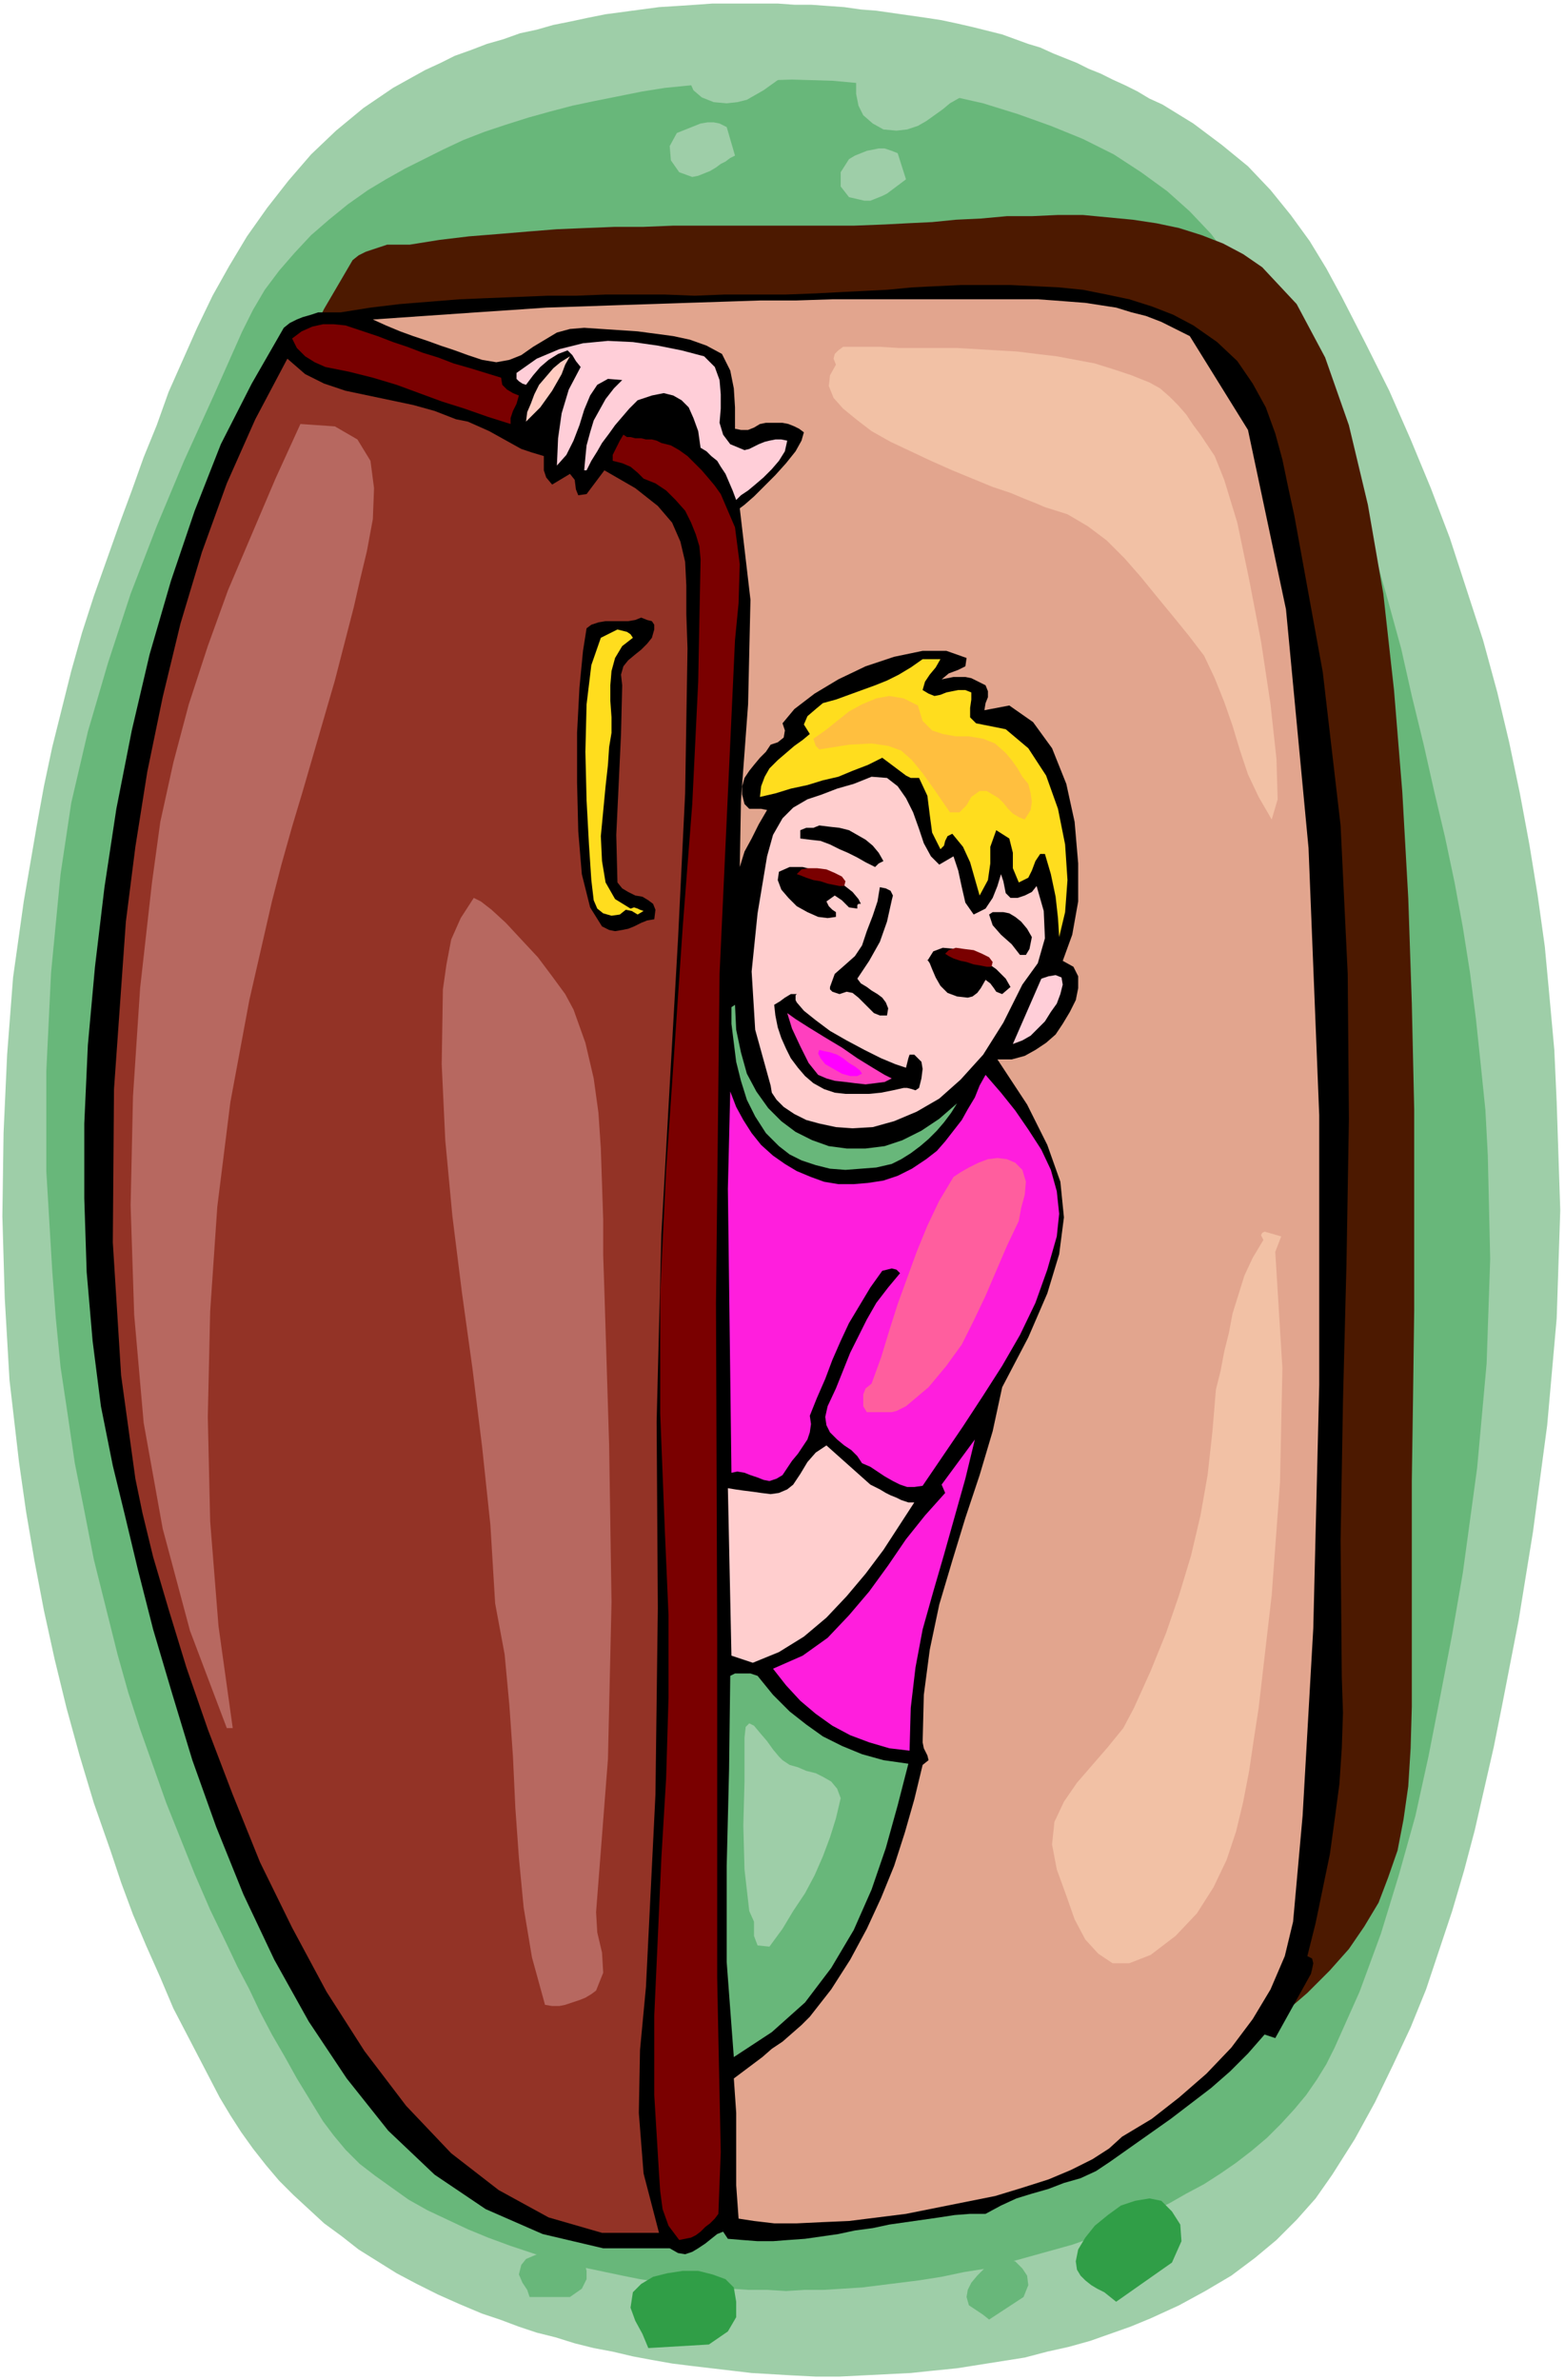
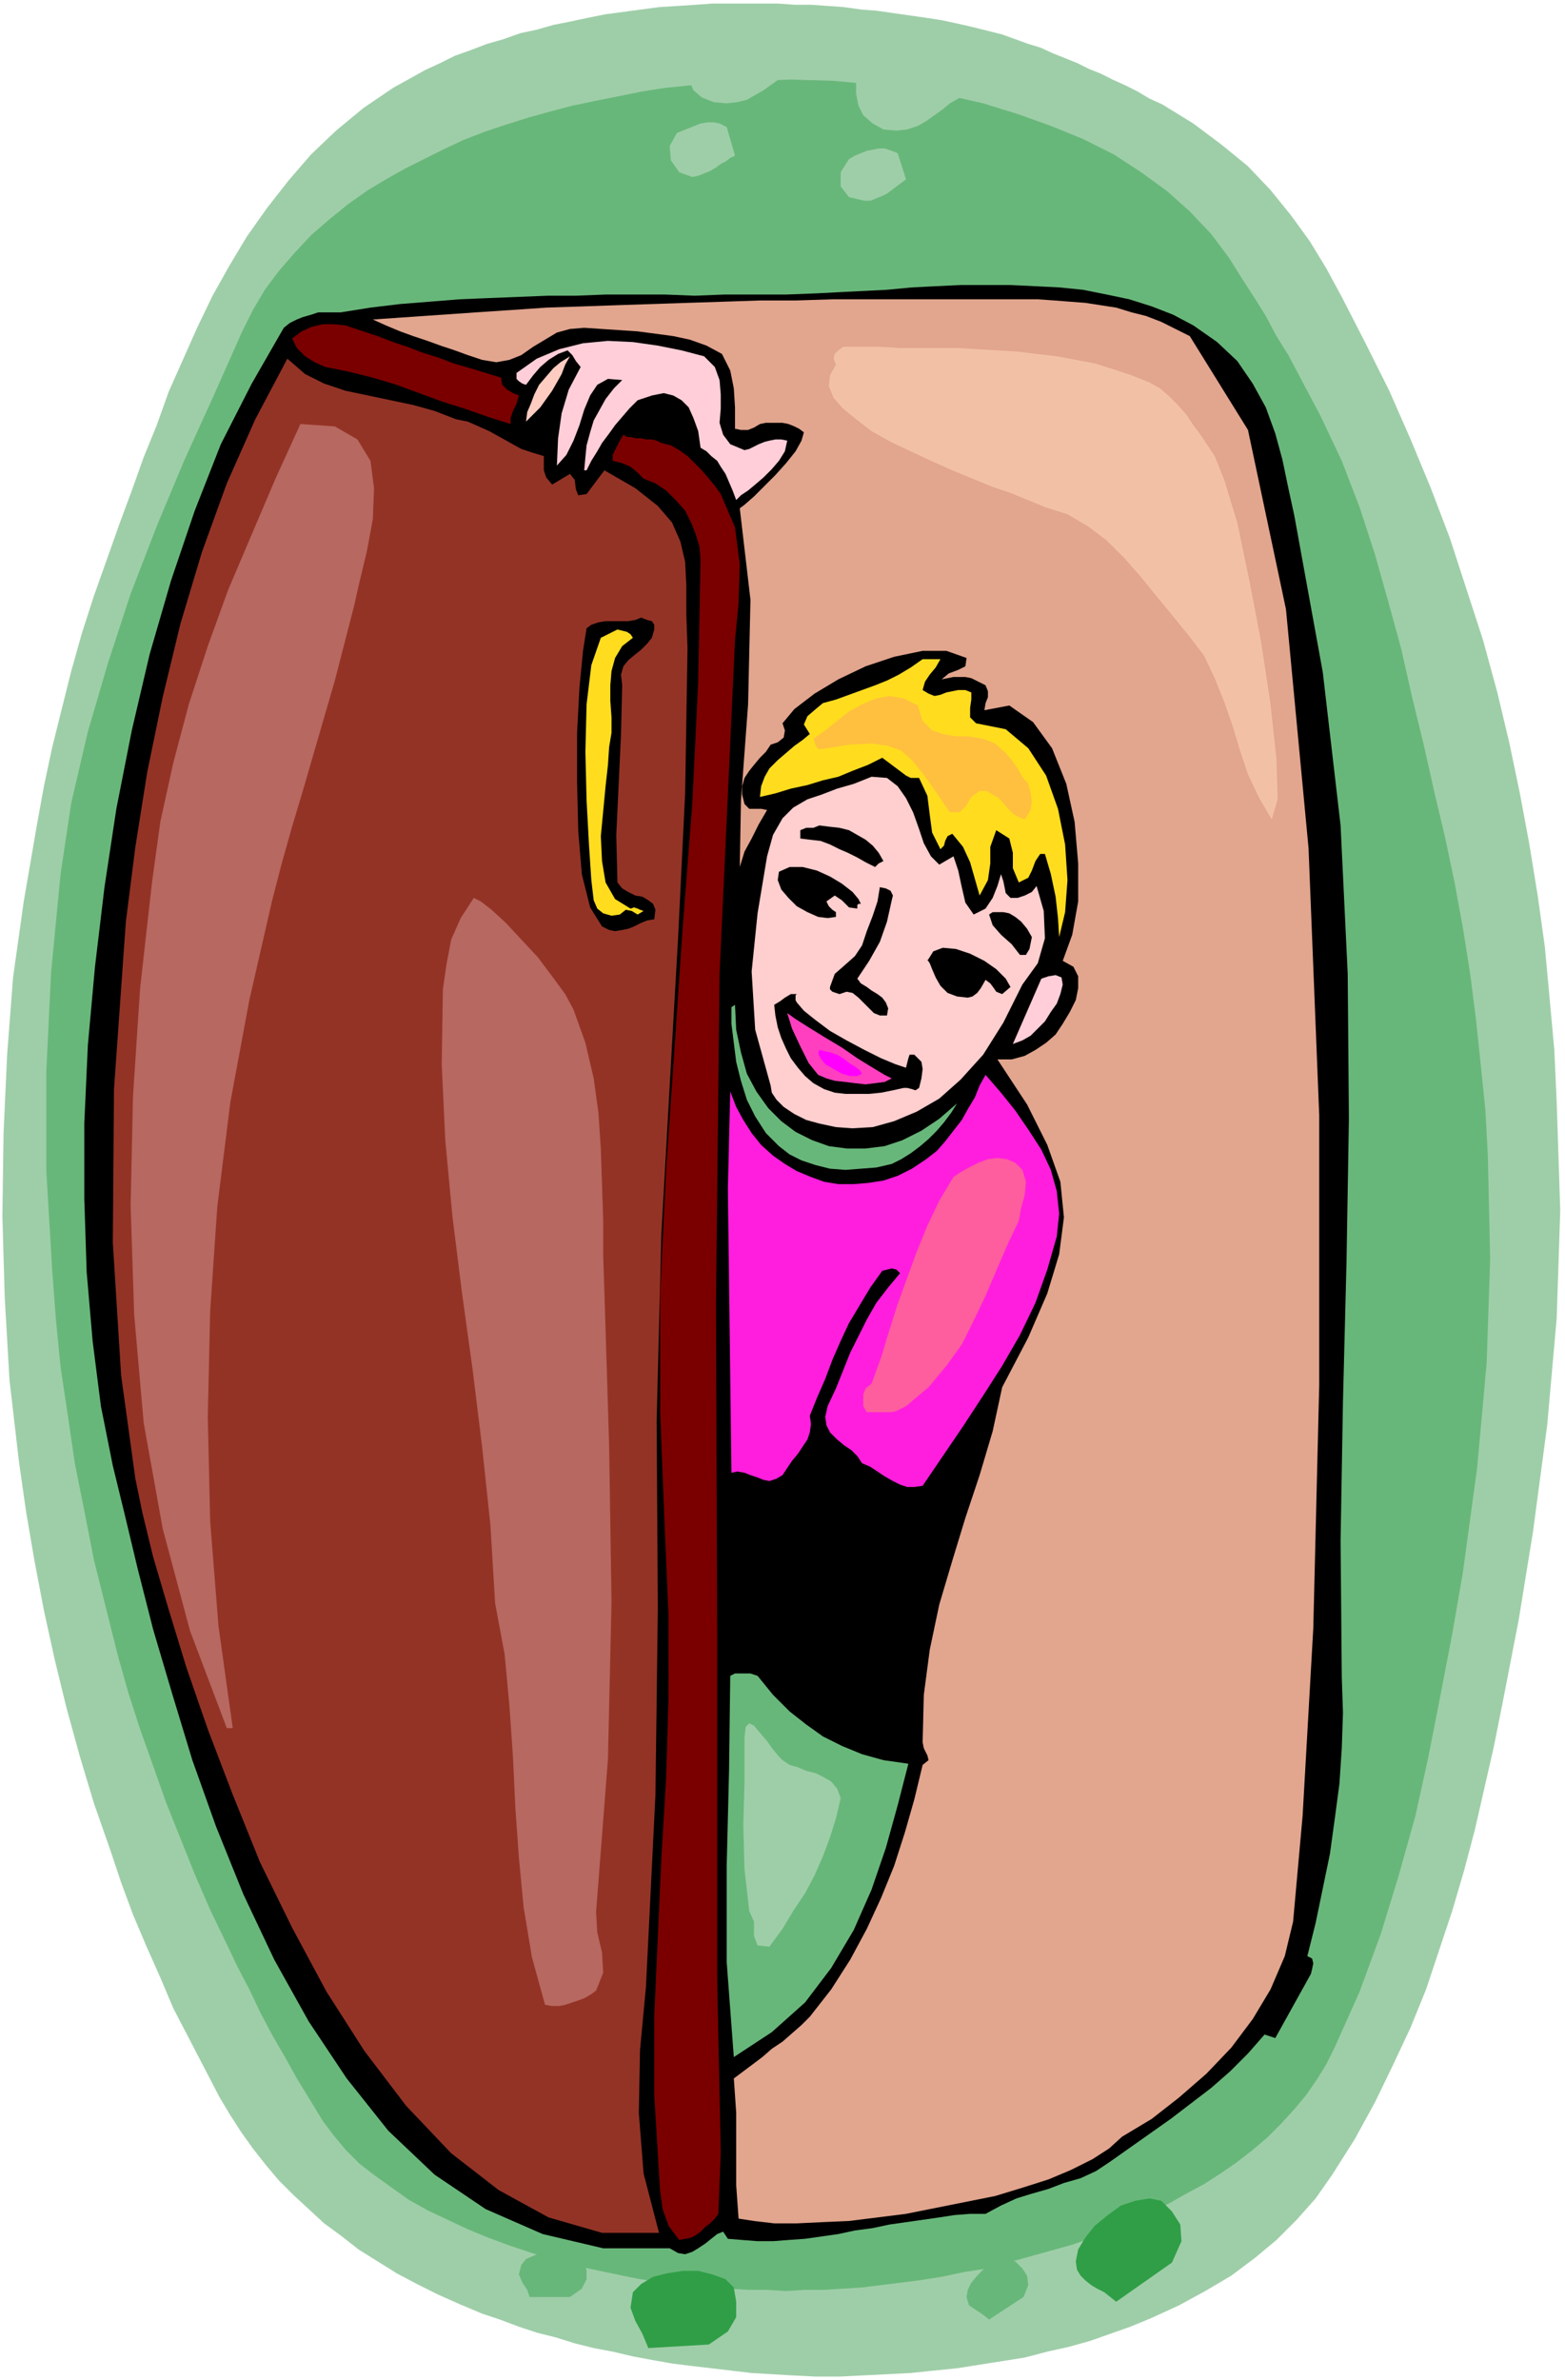
<svg xmlns="http://www.w3.org/2000/svg" fill-rule="evenodd" height="2.004in" preserveAspectRatio="none" stroke-linecap="round" viewBox="0 0 1318 2004" width="1.318in">
  <style>.pen1{stroke:none}.brush2{fill:#9ecea8}.brush3{fill:#68b77a}.brush6{fill:#000}.brush7{fill:#ffced8}.brush9{fill:#7a0000}.brush10{fill:#f2c1a5}.brush13{fill:#b76860}.brush16{fill:#ffcece}.brush19{fill:#ff1edd}</style>
  <path class="pen1 brush2" d="m185 1766-13-25-13-25-13-25-11-26-12-27-11-26-10-27-9-27-14-40-12-40-11-40-10-41-9-41-8-42-7-41-6-42-8-69-4-69-2-69 1-70 3-66 5-65 9-64 11-64 6-33 7-33 8-32 8-32 9-32 10-31 11-31 11-31 10-27 10-28 11-27 10-28 12-27 12-27 13-27 14-25 15-25 17-24 18-23 19-22 21-20 23-19 25-17 27-15 13-6 12-6 14-5 13-5 14-4 14-5 14-3 14-4 15-3 14-3 15-3 15-2 15-2 15-2 16-1 15-1 14-1h55l14 1h14l14 1 14 1 14 2 13 1 14 2 14 2 14 2 13 2 14 3 13 3 12 3 12 3 11 4 11 4 10 3 11 5 10 4 10 4 10 5 10 4 10 5 11 5 10 5 10 6 11 5 26 16 24 18 22 18 19 20 17 21 16 22 14 23 13 24 20 39 20 40 18 41 17 41 16 42 14 43 14 43 12 44 10 42 9 43 8 43 7 43 6 43 4 43 4 44 2 44 3 91-3 91-8 90-12 90-6 37-6 37-7 36-7 36-7 35-8 35-8 35-9 34-10 34-11 33-11 33-13 32-15 32-15 31-17 31-19 30-14 20-16 18-17 17-18 15-20 15-22 13-22 12-24 11-17 7-17 6-17 6-18 5-18 4-19 5-19 3-19 3-19 3-20 2-19 2-20 1-20 1-20 1h-20l-20-1-17-1-17-1-17-2-17-2-17-2-16-2-17-3-16-3-17-4-16-3-16-4-16-5-16-4-15-5-16-6-15-5-19-8-18-8-18-9-17-9-16-10-16-10-14-11-15-11-13-12-13-12-12-12-11-13-11-14-10-14-9-14-9-15z" />
  <path class="pen1 brush3" d="m272 1786-11-18-11-18-10-18-11-19-10-19-9-19-10-19-9-19-14-29-13-30-12-30-12-30-11-31-11-31-10-31-9-32-10-40-10-40-8-41-8-40-6-41-6-40-4-41-3-40-5-84v-84l4-83 8-83 9-60 14-60 17-58 19-58 22-57 23-55 25-55 24-54 9-18 10-17 12-16 13-15 14-15 15-13 16-13 17-12 15-9 16-9 16-8 16-8 17-8 18-7 18-6 19-6 18-5 19-5 19-4 20-4 20-4 19-3 20-2 20-2 34-2 33-1 34 1 33 3 32 4 31 5 31 7 29 9 28 10 27 11 26 13 23 15 22 16 19 17 18 19 15 20 10 16 11 17 10 16 9 17 10 16 9 17 9 17 9 17 18 38 15 39 13 40 11 39 11 40 9 40 10 41 9 40 9 38 8 38 7 38 6 38 5 39 4 38 4 39 2 38 2 87-3 88-8 88-12 88-9 52-10 52-10 51-11 50-14 50-15 49-18 49-21 47-7 14-8 13-9 13-10 12-11 12-12 12-13 11-13 10-13 9-14 9-15 8-14 8-16 8-16 7-16 7-17 7-17 6-18 5-18 5-18 5-18 5-19 3-19 4-19 3-16 2-16 2-16 2-16 1-16 1h-16l-16 1-16-1h-16l-15-1-16-1-15-1-16-2-15-2-14-2-15-3-19-4-19-4-19-5-19-6-18-6-19-7-17-7-17-8-17-8-16-9-14-10-14-10-13-10-12-12-10-12-9-12z" />
  <path class="pen1 brush2" d="m715 134 5-3 5-2 5-2 5-1 5-1h5l6 2 5 2 7 22-4 3-4 3-4 3-4 3-4 2-5 2-5 2h-5l-13-3-7-9v-12l7-11zm-145-22 5-2 5-2 5-2 5-2 6-1h5l5 1 6 3 7 24-4 2-4 3-4 2-4 3-5 3-5 2-5 2-5 1-11-4-7-10-1-12 6-11z" />
  <path class="pen1 brush3" d="m855 1904 6 6 4 6 1 8-4 10-29 19-5-4-6-4-6-4-2-7 1-6 3-6 5-6 6-6 6-4 7-3h7l6 1zm-363 0 2 8v7l-4 8-10 7h-34l-2-6-4-6-3-7 2-8 4-5 7-3 7-3 9-1h8l7 2 7 3 4 4z" />
  <path class="pen1 brush2" d="m733 50 9-4 8-4 9-3 8-3 9-1h9l9 2 9 4 11 38-7 4-7 4-6 5-7 5-7 5-7 4-9 3-9 1-11-1-9-5-8-7-4-8-2-10V69l4-10 8-9zM590 30l8-4 9-4 8-4 8-2 8-2h9l8 2 9 4 14 37-7 4-7 5-7 5-7 5-7 4-7 4-8 2-9 1-11-1-10-4-7-6-4-9-2-9 1-10 4-10 7-8z" />
  <path class="pen1" d="m978 1853 9 9 7 11 1 14-8 18-47 33-5-4-5-4-6-3-5-3-5-4-4-4-3-5-1-7 2-10 6-10 8-10 11-9 11-8 12-4 12-2 10 2zm-360 73 2 12v13l-7 12-16 11-51 3-5-12-6-11-4-11 2-13 7-7 10-6 12-3 13-2h13l12 3 11 4 7 7z" style="fill:#309e47" />
-   <path class="pen1" style="fill:#4c1900" d="m994 1761-13 8-13 7-13 5-14 4-14 4-13 5-13 5-13 6h-13l-13 1-14 2-13 2-14 2-14 3-15 3-14 2-14 3-14 2-14 2-14 1-13 1h-26l-12-2-4-7-5 2-5 4-5 4-6 4-6 3-6 2h-7l-7-4-14 2-15 1h-28l-15-1-14-1-15-1h-15l-49-21-44-25-40-28-36-33-32-35-29-38-26-41-22-43-20-44-18-46-14-47-13-48-11-48-9-49-8-48-6-47-9-76-6-79-3-80 1-81 4-81 9-79 14-77 19-73 15-45 14-45 15-45 16-44 17-44 19-43 21-42 24-41 5-4 6-3 6-2 6-2 6-2h19l25-4 25-3 25-2 24-2 25-2 24-1 25-1h24l25-1h152l26-1 19-1 21-1 20-2 21-1 22-2h21l22-1h21l21 2 21 2 20 3 19 4 19 6 18 7 17 9 16 11 29 31 24 45 20 57 16 67 13 75 9 81 7 86 5 89 3 89 2 89v169l-1 76-1 68v190l-1 35-2 32-4 28-5 26-8 23-8 21-12 20-13 19-16 18-19 19-22 19-25 20-28 21-32 23z" />
  <path class="pen1 brush6" d="m1101 1647 4 2 1 4-1 5-1 4-30 54-9-3-14 16-15 15-16 14-17 13-17 13-17 12-17 12-17 12-12 8-13 6-14 4-13 5-14 4-13 4-13 6-13 7h-13l-13 1-13 2-14 2-14 2-14 2-14 3-15 2-14 3-14 2-14 2-14 1-13 1h-13l-13-1-12-1-4-6-5 2-5 4-5 4-6 4-5 3-6 2-6-1-7-4h-56l-51-12-48-21-43-29-39-37-35-44-32-48-29-52-26-55-23-57-20-56-17-56-16-54-13-51-11-46-10-41-10-50-7-55-5-58-2-62v-63l3-66 6-66 8-67 10-66 13-66 15-64 18-62 20-59 22-56 26-51 27-47 5-4 6-3 5-2 7-2 6-2h19l25-4 25-3 25-2 25-2 24-1 25-1 25-1h24l25-1h50l25 1 25-1h52l26-1 19-1 20-1 20-1 21-2 20-1 21-1h42l21 1 20 1 20 2 20 4 19 4 19 6 18 7 17 9 20 14 17 16 13 19 11 20 8 22 6 22 5 24 5 23 24 132 15 129 6 125 1 122-2 120-3 118-2 117 1 115 1 30-1 30-2 30-4 30-4 29-6 29-6 29-7 28z" />
  <path class="pen1 brush7" d="m620 421-3-8-3-7-3-7-4-6-3-5-5-4-4-4-5-3-2-14-4-11-4-9-6-6-7-4-8-2-10 2-12 4-7 7-6 7-6 7-5 7-6 8-4 7-5 8-4 8h-2l1-11 1-10 3-11 3-10 5-9 5-9 7-9 7-7-12-1-9 5-6 9-5 12-4 13-5 13-6 12-8 9 1-23 3-21 6-20 10-19-4-5-3-5-4-4-8 3-8 5-7 6-6 7-6 8-3-1-3-2-2-2v-5l17-12 19-8 20-5 21-2 21 1 21 3 20 4 19 5 9 9 4 11 1 12v12l-1 12 3 10 6 8 12 5 4-1 4-2 4-2 5-2 4-1 5-1h5l5 1-2 9-5 8-6 7-7 7-7 6-6 5-6 4-4 4z" />
  <path class="pen1" style="fill:#e2a58e" d="m623 428 4-3 8-7 8-8 10-10 9-10 8-10 5-9 2-7-4-3-4-2-5-2-5-1h-14l-5 1-5 3-5 2h-6l-5-1v-18l-1-16-3-15-7-14-13-7-14-5-14-3-15-2-15-2-15-1-15-1-15-1-12 1-11 3-10 6-10 6-10 7-10 4-11 2-12-2-12-4-11-4-12-4-11-4-12-4-11-4-12-5-11-5 29-2 29-2 29-2 30-2 29-2 30-1 29-1 30-1 30-1 31-1 30-1h30l31-1h173l14 1 13 1 13 1 13 2 13 2 13 4 12 3 13 5 12 6 12 6 49 79 32 151 19 201 9 225v227l-5 205-9 158-8 89-7 29-12 28-15 25-18 24-21 22-23 20-23 18-25 15-11 10-14 9-18 9-19 8-22 7-23 7-25 5-25 5-25 5-24 3-24 3-23 1-21 1h-19l-17-2-13-2-2-28v-61l-2-29 8-6 8-6 8-6 8-7 9-6 8-7 8-7 7-7 18-23 16-25 14-26 12-26 11-27 9-28 8-28 7-29 5-4-1-4-3-6-1-5 1-40 5-38 8-38 11-37 11-36 12-36 11-37 8-37 22-42 16-37 10-33 4-31-3-30-11-31-17-34-25-38h12l11-3 9-5 9-6 8-7 6-9 6-10 5-10 2-10v-10l-4-8-9-5 8-22 5-28v-32l-3-35-7-32-12-30-16-22-20-14-21 4 1-6 2-5v-5l-2-5-4-2-4-2-4-2-5-1h-10l-5 1-5 1 6-5 8-3 6-3 1-7-17-6h-20l-24 5-24 8-23 11-20 12-17 13-10 12 2 6-1 6-5 4-6 2-4 6-5 5-5 6-4 5-4 6-2 7v7l2 8 4 4h10l5 1-7 12-6 12-6 11-4 13 1-56 6-81 2-88-9-77z" />
  <path class="pen1 brush9" d="m422 318 1 6 4 4 5 3 5 2-2 7-3 6-2 6v5l-19-6-20-7-19-6-19-7-19-7-20-6-20-5-20-4-9-4-8-5-7-7-4-8 8-6 9-4 9-2h9l10 1 9 3 9 3 9 3 13 5 12 4 13 5 13 4 13 5 14 4 13 4 13 4z" />
  <path class="pen1 brush10" d="m704 307-2-5 1-4 3-3 4-3h31l16 1h49l17 1 17 1 17 1 16 2 17 2 16 3 16 3 16 5 15 5 15 6 9 5 8 7 7 7 7 8 6 9 6 8 6 9 6 9 8 20 11 36 10 48 10 52 8 53 5 46 1 34-5 17-11-19-9-19-7-21-6-20-7-20-8-20-9-19-13-17-13-16-14-17-13-16-14-16-15-15-16-12-17-10-19-6-7-3-10-4-12-5-15-5-17-7-17-7-18-8-17-8-17-8-16-9-13-10-11-9-8-9-4-10 1-9 5-9z" />
  <path class="pen1" style="fill:#933326" d="M458 384v12l2 6 5 6 15-9 4 5 1 8 2 5 7-1 15-20 26 15 19 15 12 14 7 16 4 17 1 20v24l1 29-2 122-6 123-7 123-7 125-4 158 1 157-2 157-8 162-5 53-1 53 4 51 13 50h-48l-45-13-42-23-40-31-38-40-35-46-32-50-29-54-27-55-23-57-21-55-18-52-15-49-13-44-9-37-6-29-12-87-7-112 1-129 10-141 8-63 10-63 13-63 15-62 18-60 21-58 24-54 27-51 15 13 16 8 18 6 19 4 19 4 19 4 18 5 18 7 10 2 9 4 9 4 9 5 9 5 9 5 9 3 10 3z" />
  <path class="pen1" style="fill:#ffccc1" d="m443 355 1-8 3-7 3-8 4-8 6-7 6-7 6-5 8-5-4 7-3 8-4 7-4 7-5 7-5 7-6 6-6 6z" />
  <path class="pen1 brush13" d="M196 1455h-5l-31-82-23-86-16-89-8-91-3-92 2-92 6-91 10-89 7-51 11-50 13-49 16-49 17-47 20-47 20-47 21-46 29 2 19 11 11 18 3 23-1 26-5 27-6 25-5 22-8 31-8 31-9 31-9 31-9 31-9 30-9 32-8 31-19 83-16 86-11 88-6 88-2 89 2 88 7 88 12 86z" />
  <path class="pen1 brush9" d="m607 416 12 28 4 31-1 33-3 31-13 281-3 277 1 280v288l1 51 1 47 1 49-2 52-3 4-4 4-4 3-4 4-4 3-4 2-5 1-5 1-9-12-5-14-2-15-1-15-4-66v-67l3-66 3-67 4-67 2-68v-69l-3-69-4-101v-102l5-103 7-102 7-103 8-103 5-103 2-103-1-11-3-10-4-10-5-10-8-9-8-8-9-6-10-4-5-5-6-5-7-3-8-2v-5l3-6 3-6 3-5 3 2h3l4 1h5l4 1h5l4 1 4 2 8 2 7 4 7 5 6 6 6 6 6 7 5 6 5 7z" />
  <path class="pen1 brush6" d="m551 530-2 7-4 5-5 5-5 4-6 5-4 5-2 7 1 9-1 41-2 43-2 42 1 40 4 5 5 3 6 3 6 1 5 3 4 3 2 5-1 8-6 1-5 2-6 3-5 2-5 1-6 1-5-1-6-3-10-16-7-28-3-36-1-41v-42l2-38 3-31 3-19 4-3 6-2 6-1h19l6-1 5-2 5 2 4 1 2 3v4z" />
  <path class="pen1" d="m533 537-9 7-6 10-3 11-1 12v13l1 14v13l-2 12-1 15-2 18-2 21-2 21 1 21 3 18 8 14 13 8 3-1 3 1 2 1 3 1-5 3-5-3-5-1-5 4-7 1-7-2-5-4-3-7-2-17-2-30-2-37-1-41 1-40 4-33 8-23 14-7 4 1 4 1 3 2 2 3zm259 18-4 7-5 6-4 6-2 7 5 3 5 2 5-1 5-2 5-1 5-1h6l5 2v6l-1 7v8l5 5 25 5 19 16 15 23 10 28 6 30 2 30-2 27-5 21-1-16-2-18-4-19-5-17h-4l-4 6-3 8-3 6-8 4-5-12v-13l-3-12-11-7-5 14v14l-2 14-7 13-4-14-4-14-6-13-9-11-4 2-2 4-1 4-3 3-7-14-2-15-2-16-7-15h-7l-4-2-4-3-4-3-4-3-4-3-4-3-12 6-13 5-12 5-13 3-13 4-14 3-13 4-13 3 1-9 3-8 4-7 7-7 7-6 7-6 7-5 6-5-5-8 3-7 7-6 6-5 11-3 11-4 11-4 11-4 10-4 10-5 10-6 10-7h15z" style="fill:#ffdd1e" />
  <path class="pen1" style="fill:#ffbf3f" d="m847 634 5 6 5 7 4 7 5 6 2 8 1 7-1 7-5 8-5-2-5-3-4-4-4-5-4-4-5-3-5-3h-6l-7 5-4 7-6 6h-8l-13-19-10-14-9-11-9-8-11-4-14-2-19 1-25 4-2-2-1-1-1-3-1-3 10-7 10-8 10-8 11-6 12-5 11-2 12 2 12 6 4 13 8 8 9 3 11 2h11l12 2 10 4 9 8z" />
  <path class="pen1 brush16" d="m791 728 12-7 4 12 3 14 3 13 7 10 10-5 6-9 4-10 3-10 2 6 1 5 1 5 4 4h6l6-2 6-3 4-5 6 21 1 23-6 21-13 18-16 32-17 27-19 21-18 16-19 11-19 8-18 5-17 1-14-1-14-3-11-3-10-5-9-6-6-6-4-6-1-6-13-47-3-49 5-49 8-48 5-18 8-14 9-9 12-7 12-4 13-5 14-4 15-6 13 1 9 7 7 10 6 12 5 14 4 12 6 11 7 7z" />
  <path class="pen1 brush6" d="m744 725-2 1-2 1-2 2-1 1-8-4-7-4-8-4-7-3-8-4-8-3-9-1-8-1v-7l5-2h6l5-2 8 1 9 1 8 2 7 4 7 4 6 5 5 6 4 7zm-19 36h-2l-1 1v3l-7-1-6-6-6-4-7 5 2 4 3 3 3 2v4l-7 1-8-1-9-4-9-5-7-7-6-7-3-8 1-7 9-4h11l12 3 11 5 10 6 9 7 5 6 2 4zm26-3-4 18-6 17-9 16-10 15 3 4 5 3 4 3 5 3 4 3 3 4 2 5-1 6h-6l-5-2-4-4-5-5-4-4-5-4-5-1-6 2-3-1-3-1-2-2v-2l4-11 8-7 9-8 6-9 4-12 5-13 4-12 2-12 5 1 4 2 2 4-1 4z" />
  <path class="pen1 brush13" d="m483 850 10 28 7 30 4 29 2 30 1 30 1 30v30l1 30 4 130 2 132-3 132-10 129 1 17 4 17 1 17-6 15-4 3-5 3-5 2-6 2-6 2-5 1h-6l-6-1-11-40-7-42-4-42-3-42-2-43-3-43-4-43-8-43-4-66-7-66-8-65-9-65-8-64-6-64-3-64 1-63 3-21 4-21 8-18 11-17 6 3 9 7 12 11 13 14 14 15 12 16 11 15 7 13z" />
  <path class="pen1 brush6" d="m869 789-1 5-1 5-3 5h-5l-7-9-9-8-7-8-3-9 3-2h9l5 1 5 3 5 4 5 6 4 7zm-25 48-5-2-2-3-3-4-4-3-4 7-3 4-4 3-4 1-9-1-8-3-6-6-4-7-3-7-2-5-2-3v1l5-8 8-3 11 1 12 4 12 6 10 7 8 8 4 7-7 6z" />
  <path class="pen1 brush7" d="m895 829-2 8-3 8-5 7-5 8-6 6-6 6-7 4-8 3 24-55 6-2 6-1 5 2 1 6z" />
  <path class="pen1 brush6" d="m671 837-1 1v4l1 2 6 7 10 8 12 9 14 8 15 8 14 7 12 5 9 3 1-4 1-4 1-3h4l6 6 1 6-1 8-2 8-3 2-3-1-4-1h-3l-9 2-10 2-10 1h-20l-9-1-9-3-9-5-7-6-6-7-6-8-4-8-4-9-3-9-2-10-1-9 5-3 4-3 5-3h5z" />
  <path class="pen1 brush3" d="m806 929-5 8-6 8-6 7-7 7-7 6-8 6-8 5-8 4-13 3-13 1-13 1-13-1-12-3-12-4-10-5-9-7-11-11-9-14-7-14-5-16-4-16-2-16-2-16v-14l3-2 1 21 4 19 5 18 8 15 10 14 11 11 12 9 14 7 14 5 15 2h16l16-2 15-5 16-8 15-10 15-13z" />
  <path class="pen1" style="fill:#ff3fbf" d="m751 908-6 3-8 1-8 1-9-1-8-1-9-1-7-2-7-3-8-10-7-14-7-15-4-13 7 5 11 7 13 8 15 9 13 9 13 8 10 6 6 3z" />
  <path class="pen1" style="fill:#f0f" d="m726 904-4 2h-6l-7-2-7-4-7-4-4-5-2-4 1-3 4 1 5 1 6 2 5 3 5 4 5 3 4 3 2 3z" />
-   <path class="pen1 brush9" d="m671 736 4-4 6-1h7l8 1 7 3 6 3 3 4-1 4h-4l-5-1-5-1-6-2-6-1-6-2-5-2-3-1zm125 67 3-3 6-2 7 1 8 1 7 3 6 3 3 4-1 4h-4l-5-1-6-1-6-2-5-1-6-2-4-2-3-2z" />
  <path class="pen1 brush19" d="m726 1232-4-6-5-5-6-4-6-5-6-6-3-6-1-7 2-9 7-15 6-15 6-15 7-14 7-14 8-14 10-13 10-12-3-3-4-1-4 1-4 1-10 14-9 15-9 15-7 15-7 16-6 16-7 16-6 15 1 7-1 7-2 6-4 6-4 6-5 6-4 6-4 6-5 3-6 2-5-1-5-2-6-2-5-2-6-1-5 1-1-81-1-79-1-79 2-82 5 13 6 11 7 11 8 10 10 9 10 7 10 6 12 5 11 4 12 2h13l12-1 13-2 12-4 12-6 12-8 9-7 7-8 7-9 7-9 5-9 6-10 4-10 5-9 13 15 12 15 11 16 11 17 8 17 5 18 2 19-2 19-8 28-10 28-13 27-15 26-16 25-17 26-17 25-17 25-7 1h-6l-6-2-6-3-7-4-6-4-6-4-7-3z" />
  <path class="pen1" style="fill:#ff5e9e" d="m861 985 3 10-1 11-3 11-2 11-10 21-9 21-9 21-10 21-10 20-13 18-15 18-19 16-4 2-4 2-4 1h-21l-3-5v-10l2-5 5-4 8-22 7-23 7-22 8-22 8-22 9-22 10-21 12-20 6-4 7-4 8-4 8-3 8-1 8 1 7 3 6 6z" />
-   <path class="pen1 brush10" d="m1074 1054 6 98-2 96-7 95-11 95-4 26-4 27-5 26-6 25-8 24-11 23-14 22-18 19-21 16-18 7h-14l-12-8-11-12-9-17-7-20-8-22-4-21 2-19 8-17 11-16 13-15 13-15 13-16 9-17 14-31 13-32 11-32 10-33 8-34 6-34 4-36 3-36 4-16 3-16 4-16 3-16 5-16 5-16 7-15 9-15-1-2-1-2 1-2 2-1 14 4-5 13z" />
-   <path class="pen1 brush19" d="m796 1257-3-7 28-38-8 33-9 32-9 32-9 31-9 32-6 32-4 34-1 36-17-2-17-5-16-6-15-8-14-10-13-11-12-13-11-14 25-11 21-15 18-19 17-20 16-22 15-22 16-20 17-19z" />
-   <path class="pen1 brush16" d="m733 1250 4 2 4 2 5 3 4 2 5 2 4 2 6 2h5l-13 20-13 20-15 20-16 19-17 18-19 16-21 13-22 9-18-6-3-141 6 1 7 1 8 1 7 1 8 1 7-1 7-3 5-4 6-9 6-10 7-8 9-6 37 33z" />
  <path class="pen1 brush3" d="m615 1411 4-2h13l6 2 13 16 14 14 14 11 14 10 16 8 17 7 18 5 21 3-9 35-10 36-12 35-15 34-19 32-22 29-28 25-32 21-6-80v-81l2-81 1-79z" />
  <path class="pen1 brush2" d="m659 1482 6 4 7 2 7 3 8 2 6 3 7 4 5 6 3 8-4 17-5 16-6 16-7 16-8 15-10 15-9 15-11 15-10-1-3-8v-12l-4-9-4-35-1-37 1-37v-37l1-9 3-3 4 2 5 6 6 7 5 7 5 6 3 3z" />
</svg>